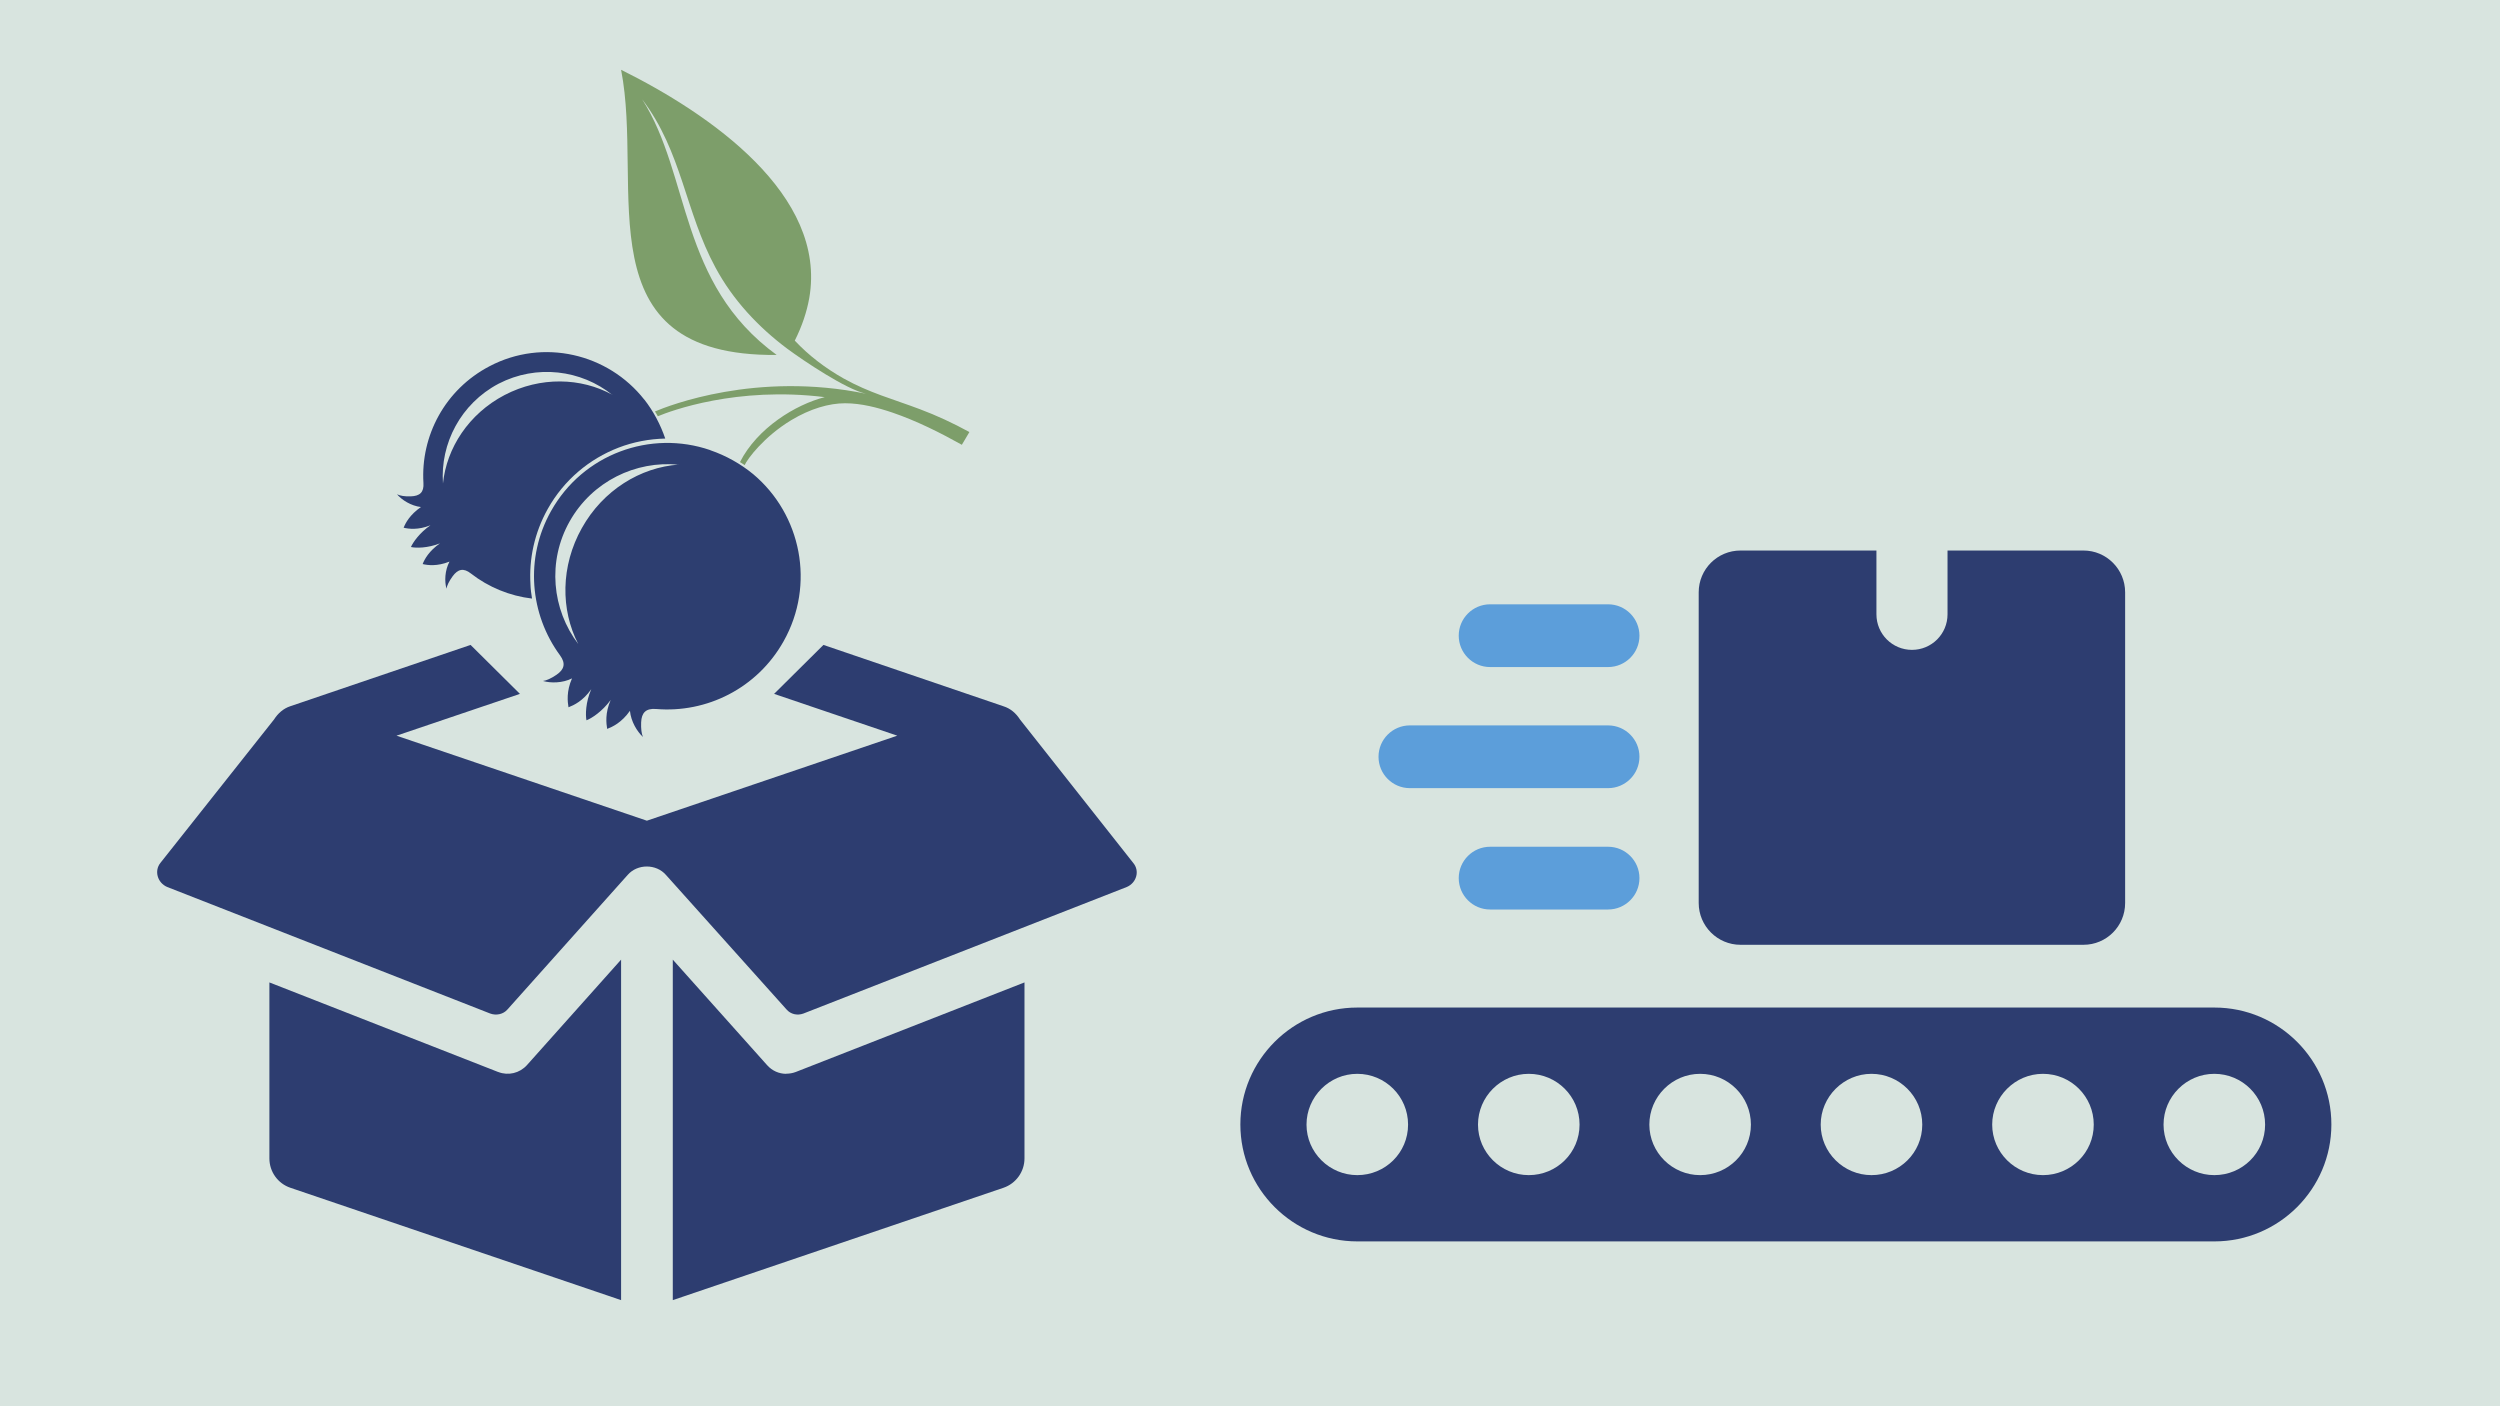
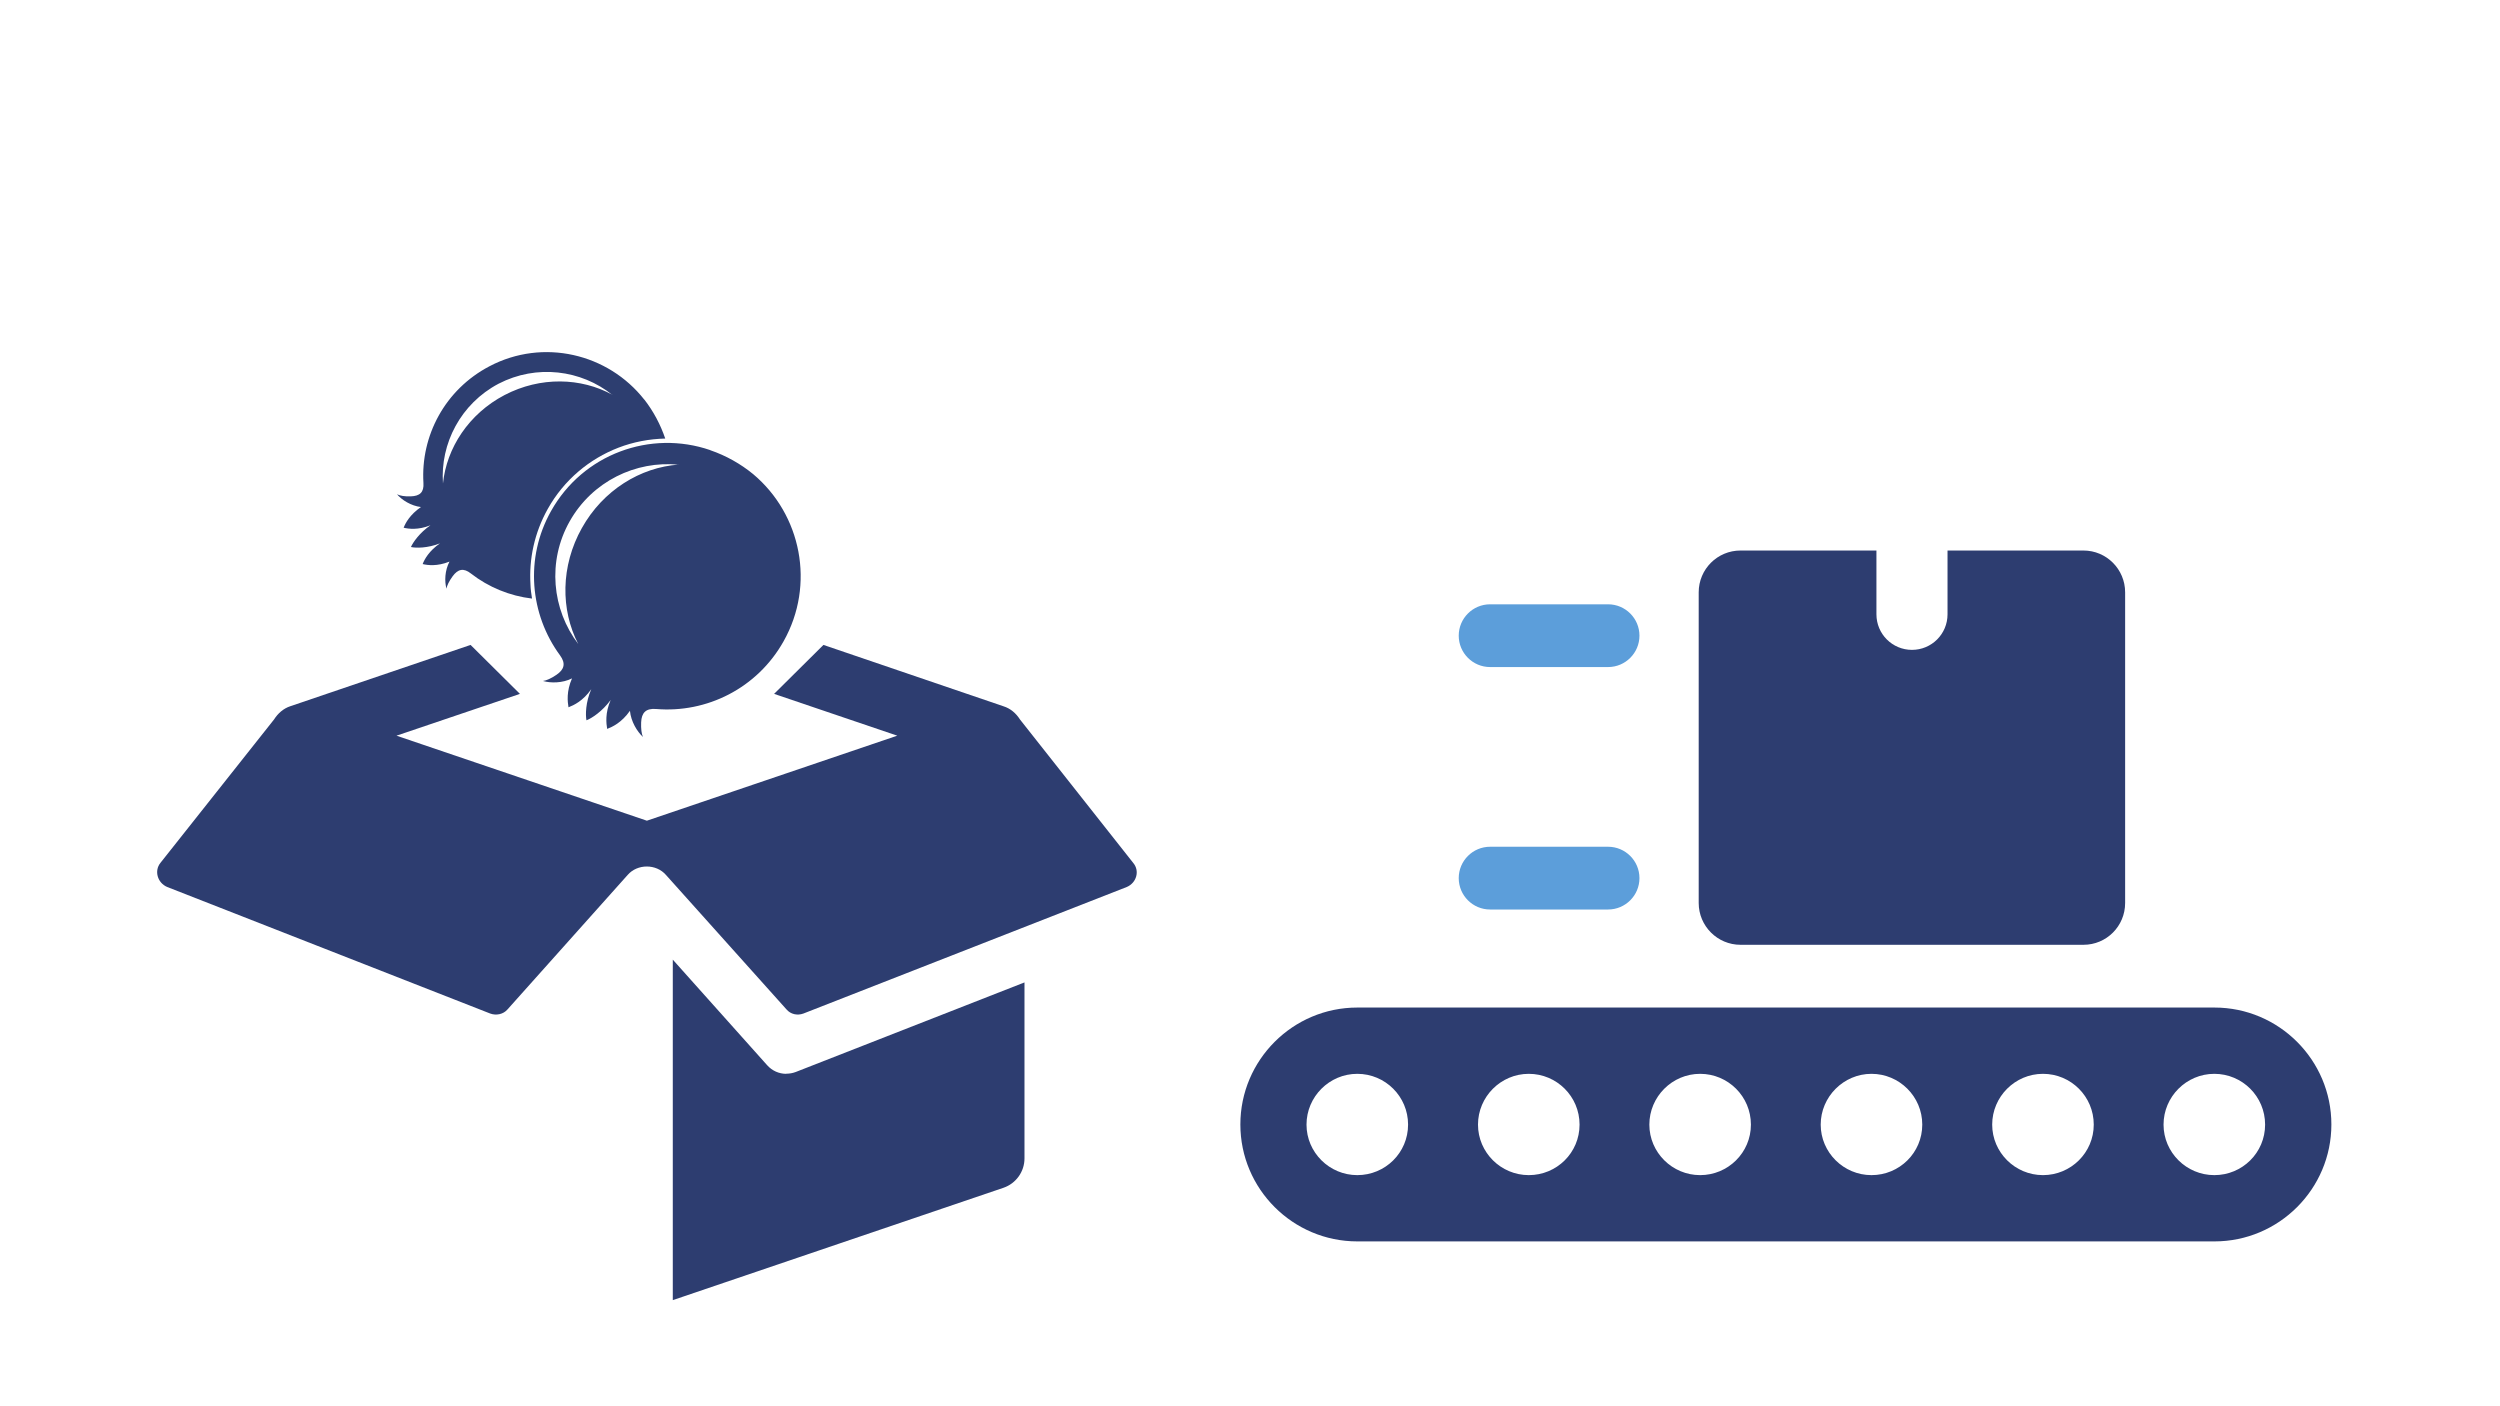
<svg xmlns="http://www.w3.org/2000/svg" id="_レイヤー_1" data-name="レイヤー_1" version="1.1" viewBox="0 0 1920 1080">
  <defs>
    <style>
      .st0 {
        fill: #7d9e6a;
      }

      .st1 {
        fill: #d8e4df;
      }

      .st2 {
        fill: #2d3d70;
      }

      .st3 {
        fill: #2d3e70;
        fill-rule: evenodd;
      }

      .st4 {
        fill: #5c9eda;
      }
    </style>
  </defs>
-   <rect class="st1" width="1920" height="1080" />
  <g>
    <g>
      <path class="st3" d="M494.8,306.9c-27.8-35.4-77.7-47.3-118.9-25.6-34.2,17.9-52.9,53.5-50.7,89.6.5,7.2-2.8,10.1-9.8,10.3-4.5.2-8.3-.5-10.5-1.6,3.7,4.4,10.8,8.9,18.4,9.8-8.4,5.8-11.9,12.2-13.3,15.9,3.9.9,11.1,1.9,20.6-1.9-8.4,5.8-13.4,13.1-15,16.7h0c3.9.9,12.8.9,22.3-2.8-8.4,5.8-11.9,12.2-13.3,15.9,3.9.9,11.1,1.9,20.6-1.9-3.6,6.9-3.9,15.1-2.3,20.8.3-2.3,2-5.8,4.7-9.5,4.1-5.6,8.4-6.6,14-2.2,13.6,10.6,30,17.3,47,19.3-.6-3.6-1.1-7.2-1.2-10.9-1.2-19.5,3-39.6,13.3-58,12.5-22.3,32-38.4,54.3-47,11.4-4.4,23.6-6.7,35.9-7-3.6-10.6-9-20.9-16.1-30h0ZM470.3,303.3c-24-19.3-58.2-23.7-87.4-8.6-29,15.3-44.9,45.9-42.7,76.6,2.8-27.3,19.8-53.5,47.3-67.9,27.6-14.4,58.8-13.4,82.8-.2h0Z" />
      <path class="st3" d="M545.5,345.7c-45.9-15.8-97.8,3-122.3,46.8-20.3,36.2-16.2,79.4,6.9,110.8,4.5,6.2,3.4,10.8-2.8,15-4.1,2.8-7.8,4.4-10.3,4.7,5.9,1.7,15,1.7,22.3-2-4.4,10.1-3.4,17.9-2.7,22.2,4.1-1.6,11.1-4.8,17.5-13.9-4.4,10.1-4.5,19.7-3.7,23.9h0c4.1-1.6,12-6.7,18.6-15.6-4.4,10.1-3.4,17.9-2.7,22.2,4.1-1.6,11.1-4.8,17.5-13.9.8,8.3,5.5,15.9,10,20.1-1.1-2.3-1.6-6.4-1.4-11.2.3-7.5,3.7-10.9,11.4-10.3,38.8,3.3,77.7-15.8,98-52,24.5-43.5,13.6-97.4-23.4-128.4-9.5-7.8-20.8-14.2-32.8-18.3h0ZM521.3,356.9c-33.1-3.3-66.5,12.8-83.8,43.5-17.3,30.7-13.6,67.7,6.6,94.2-13.6-26.2-13.6-59.9,2.8-89.1,16.2-29,44.9-46.6,74.4-48.7h0Z" />
-       <path class="st0" d="M568.3,354.9c13.3-26.2,42.7-44.2,65.1-49.9-67.7-8.4-118.4,10.6-128.2,14.7-.6-1.2-1.4-2.5-2.2-3.7,10.6-4.5,78-31,162.1-13.6-15.4-3.4-47.9-25.3-60.5-34.6-22.3-16.7-41.7-37.4-55.1-62.3-23.4-43.1-25.6-88.8-56.3-129.2,37.3,58.3,27.8,141.3,103.3,196.3-150.1,1.4-101.7-127.8-119.5-219,67.9,33.7,158.4,95.9,144.5,175.4-1.9,10.6-5.5,21.4-11.1,32.6,10.8,11.5,23.4,21.1,37.4,29,20,11.2,38.2,15.9,58.8,23.7,12.5,4.7,25.1,10.5,37.9,17.5l-5.8,9.8c-16.4-9.2-34.8-18.4-53.2-24.7-11.5-3.9-24.2-7.2-36.5-7.2s-26.7,4.2-41.2,12.9c-21.2,12.8-33.9,30-35.9,34.6-1.2-.9-2.5-1.6-3.6-2.3h0Z" />
    </g>
    <g>
-       <path class="st2" d="M382.6,823.3l-175.7-68.8v135.2c0,10.1,6.4,19.2,16.1,22.5l254,86.3v-261.5l-72.3,81c-5.6,6.2-14.3,8.3-22,5.3Z" />
      <path class="st2" d="M870.3,662.7l-87-110.2c-2.9-4.6-7.2-8.4-12.7-10.1l-138.2-47.1-37.9,37.6,94.6,32.1-192.3,65.3-192.3-65.3,94.8-32.1-37.9-37.6-138.5,47.1c-5.2,1.7-9.5,5.5-12.4,10.1l-87.3,110.2c-4.9,6.1-2.3,15.3,5.2,18.5l248.1,97.2c4.6,1.7,10.1.6,13.3-3.2l92.2-103.2c7.5-8.7,22-8.7,29.5,0l92.5,103.2c3.2,3.8,8.4,4.9,13,3.2l248.4-97.2c7.5-3.2,10.1-12.4,4.9-18.5Z" />
      <path class="st2" d="M603.9,824.7c-5.6,0-10.9-2.3-14.8-6.7l-72.4-81v261.5l254-86.3c9.6-3.3,16.1-12.4,16.1-22.5v-135.2l-175.7,68.8c-2.4.9-4.8,1.3-7.2,1.3Z" />
    </g>
  </g>
  <g>
    <path class="st2" d="M1700.7,773.8h-658.3c-49.5,0-89.8,40.3-89.8,89.8s40.3,89.8,89.8,89.8h658.3c49.5,0,89.8-40.3,89.8-89.8s-40.3-89.8-89.8-89.8ZM1042.4,902.5c-21.4,0-39-17.4-39-38.8s17.5-39,39-39,39,17.4,39,39-17.5,38.8-39,38.8ZM1174.1,902.5c-21.4,0-39-17.4-39-38.8s17.5-39,39-39,39,17.4,39,39-17.5,38.8-39,38.8ZM1305.7,902.5c-21.4,0-39-17.4-39-38.8s17.5-39,39-39,39,17.4,39,39-17.6,38.8-39,38.8ZM1437.3,902.5c-21.4,0-39-17.4-39-38.8s17.6-39,39-39,39,17.4,39,39-17.5,38.8-39,38.8ZM1569,902.5c-21.4,0-39-17.4-39-38.8s17.5-39,39-39,39,17.4,39,39-17.6,38.8-39,38.8ZM1700.6,902.5c-21.4,0-39-17.4-39-38.8s17.5-39,39-39,39,17.4,39,39-17.5,38.8-39,38.8Z" />
    <path class="st2" d="M1336.8,725.6h263.3c17.7,0,32-14.3,32-32.1v-238.6c0-17.7-14.3-32.1-32-32.1h-104.4v49c0,15.1-12.2,27.3-27.3,27.3s-27.3-12.2-27.3-27.3v-49h-104.4c-17.7,0-32.1,14.3-32.1,32.1v238.6c0,17.7,14.4,32.1,32.1,32.1Z" />
    <path class="st4" d="M1235,650.3h-90.6c-13.3,0-24.1,10.8-24.1,24.1s10.8,24.1,24.1,24.1h90.6c13.3,0,24.1-10.8,24.1-24.1s-10.8-24.1-24.1-24.1Z" />
-     <path class="st4" d="M1082.8,605.3h152.2c13.3,0,24.1-10.8,24.1-24.1s-10.8-24.1-24.1-24.1h-152.2c-13.3,0-24.1,10.8-24.1,24.1s10.8,24.1,24.1,24.1Z" />
    <path class="st4" d="M1144.4,512.3h90.6c13.3,0,24.1-10.8,24.1-24.1s-10.8-24.1-24.1-24.1h-90.6c-13.3,0-24.1,10.8-24.1,24.1s10.8,24.1,24.1,24.1Z" />
  </g>
</svg>